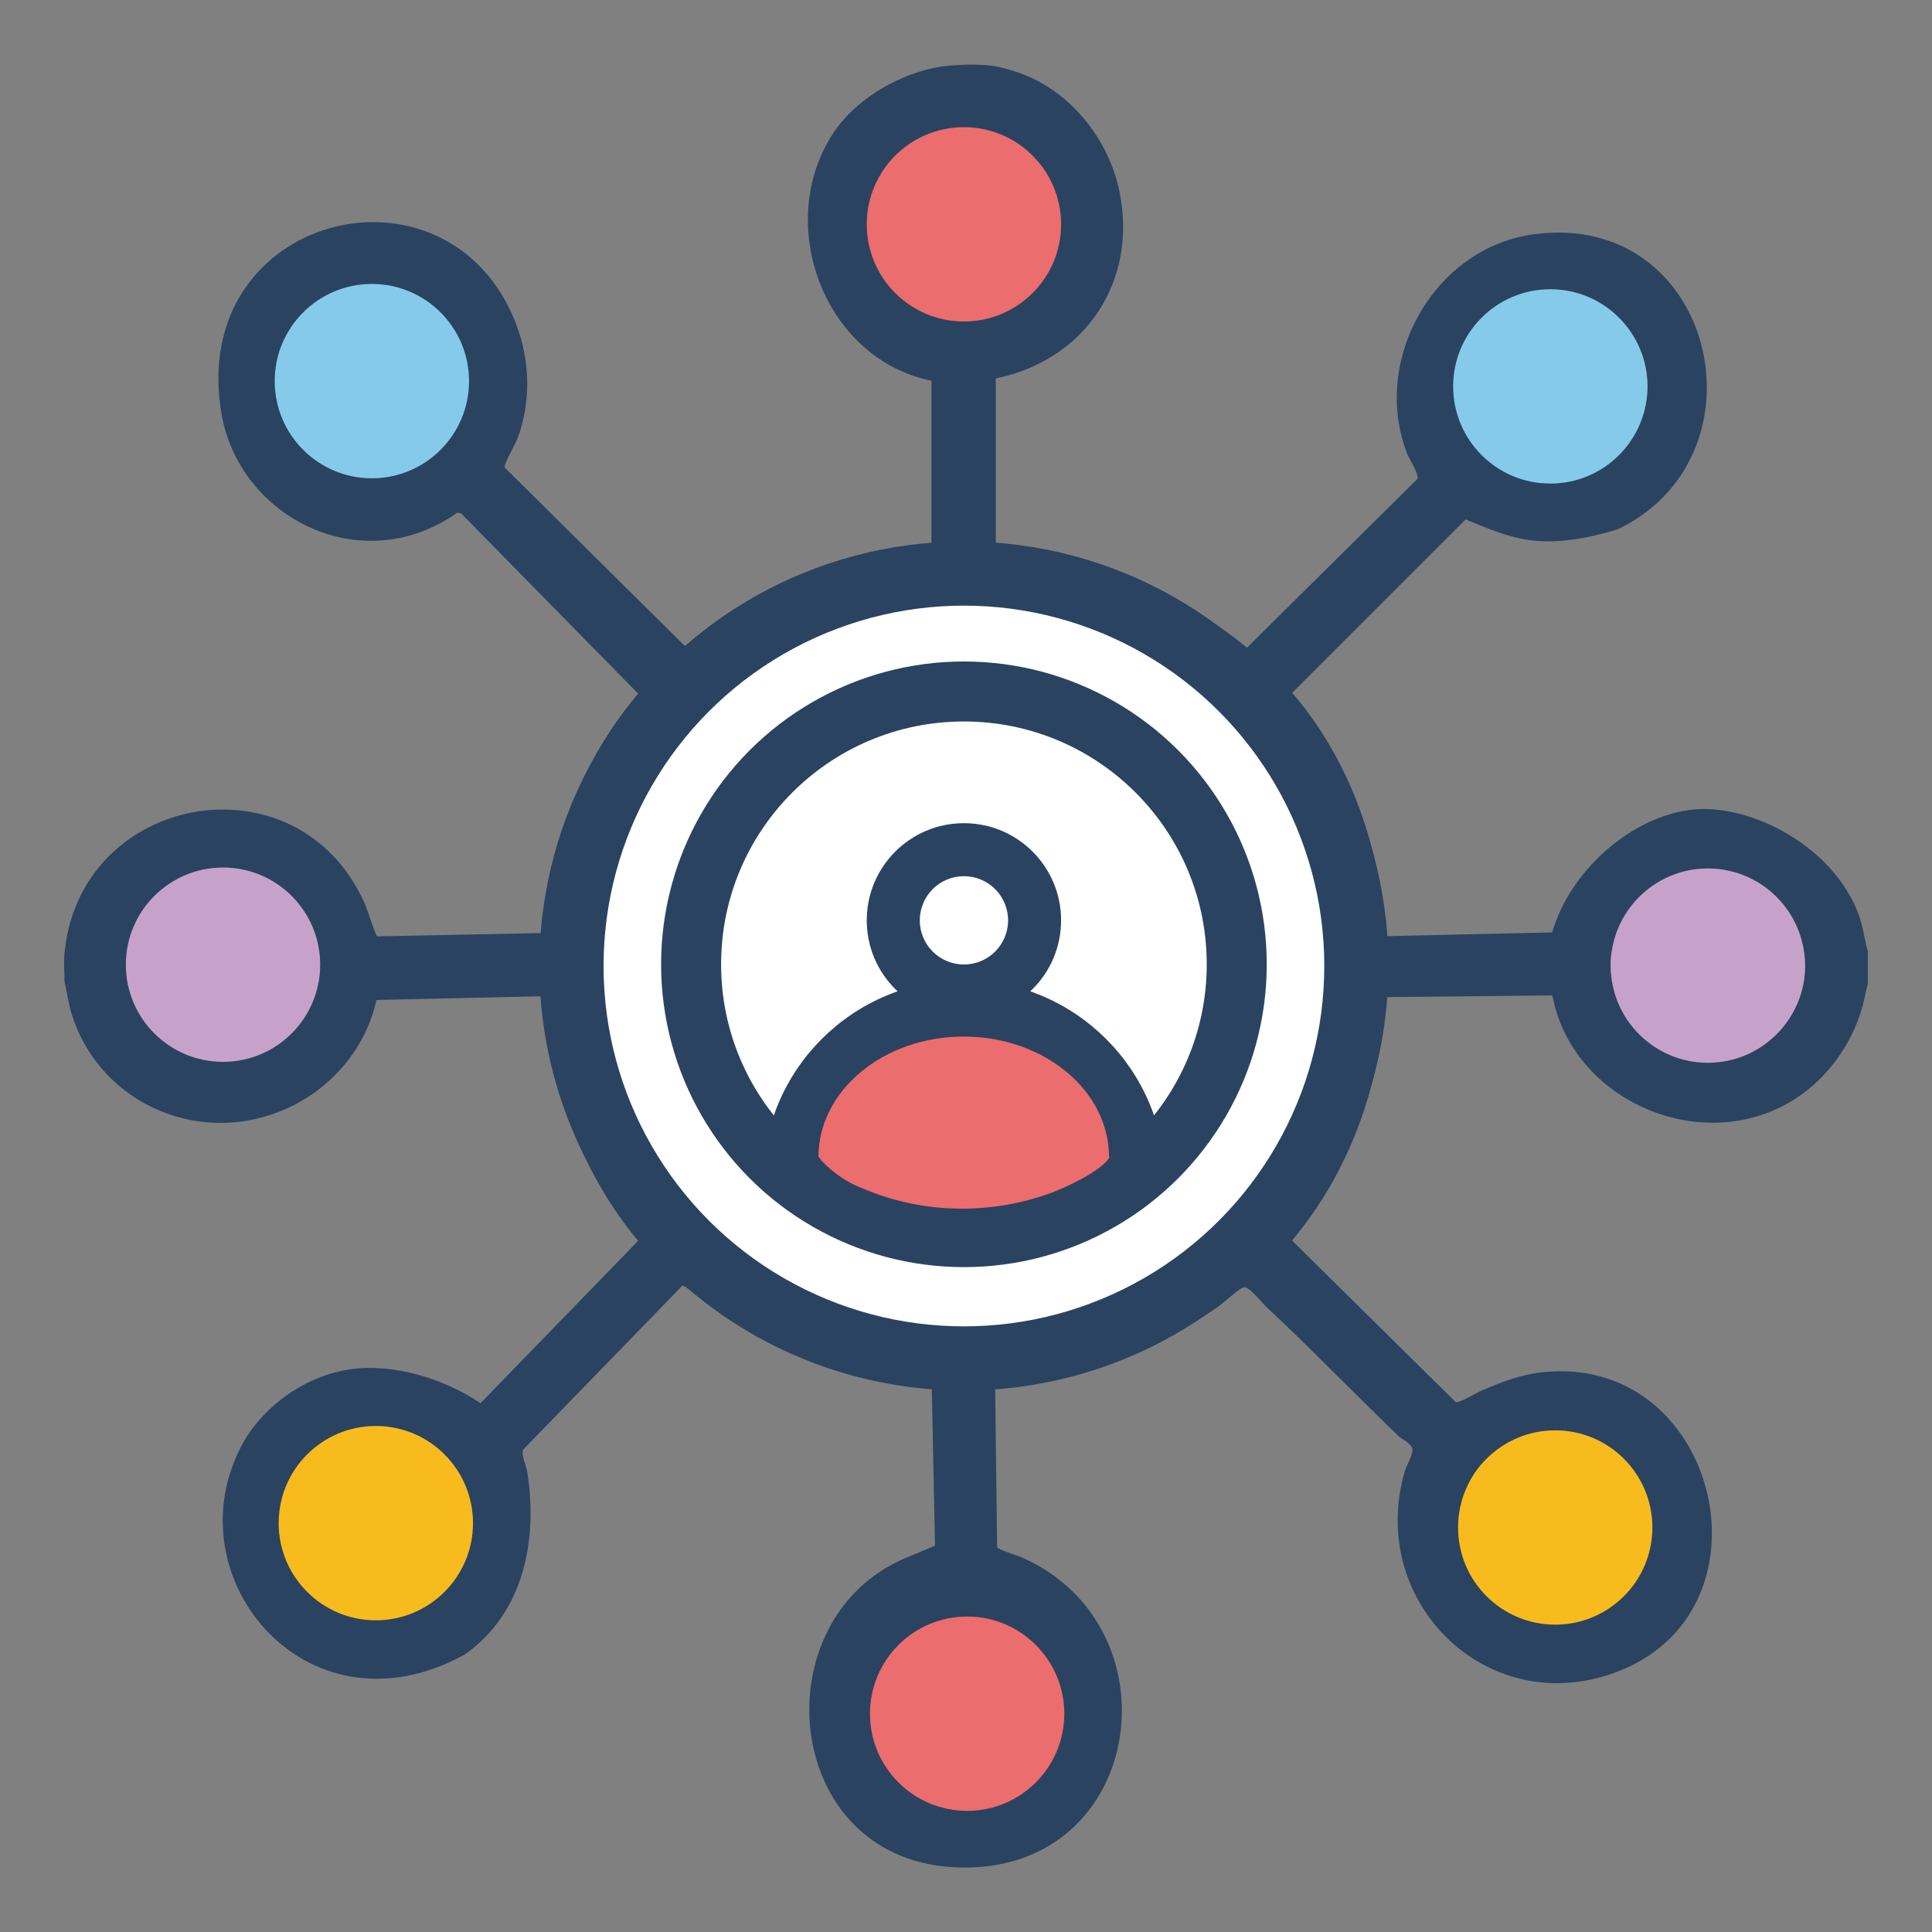
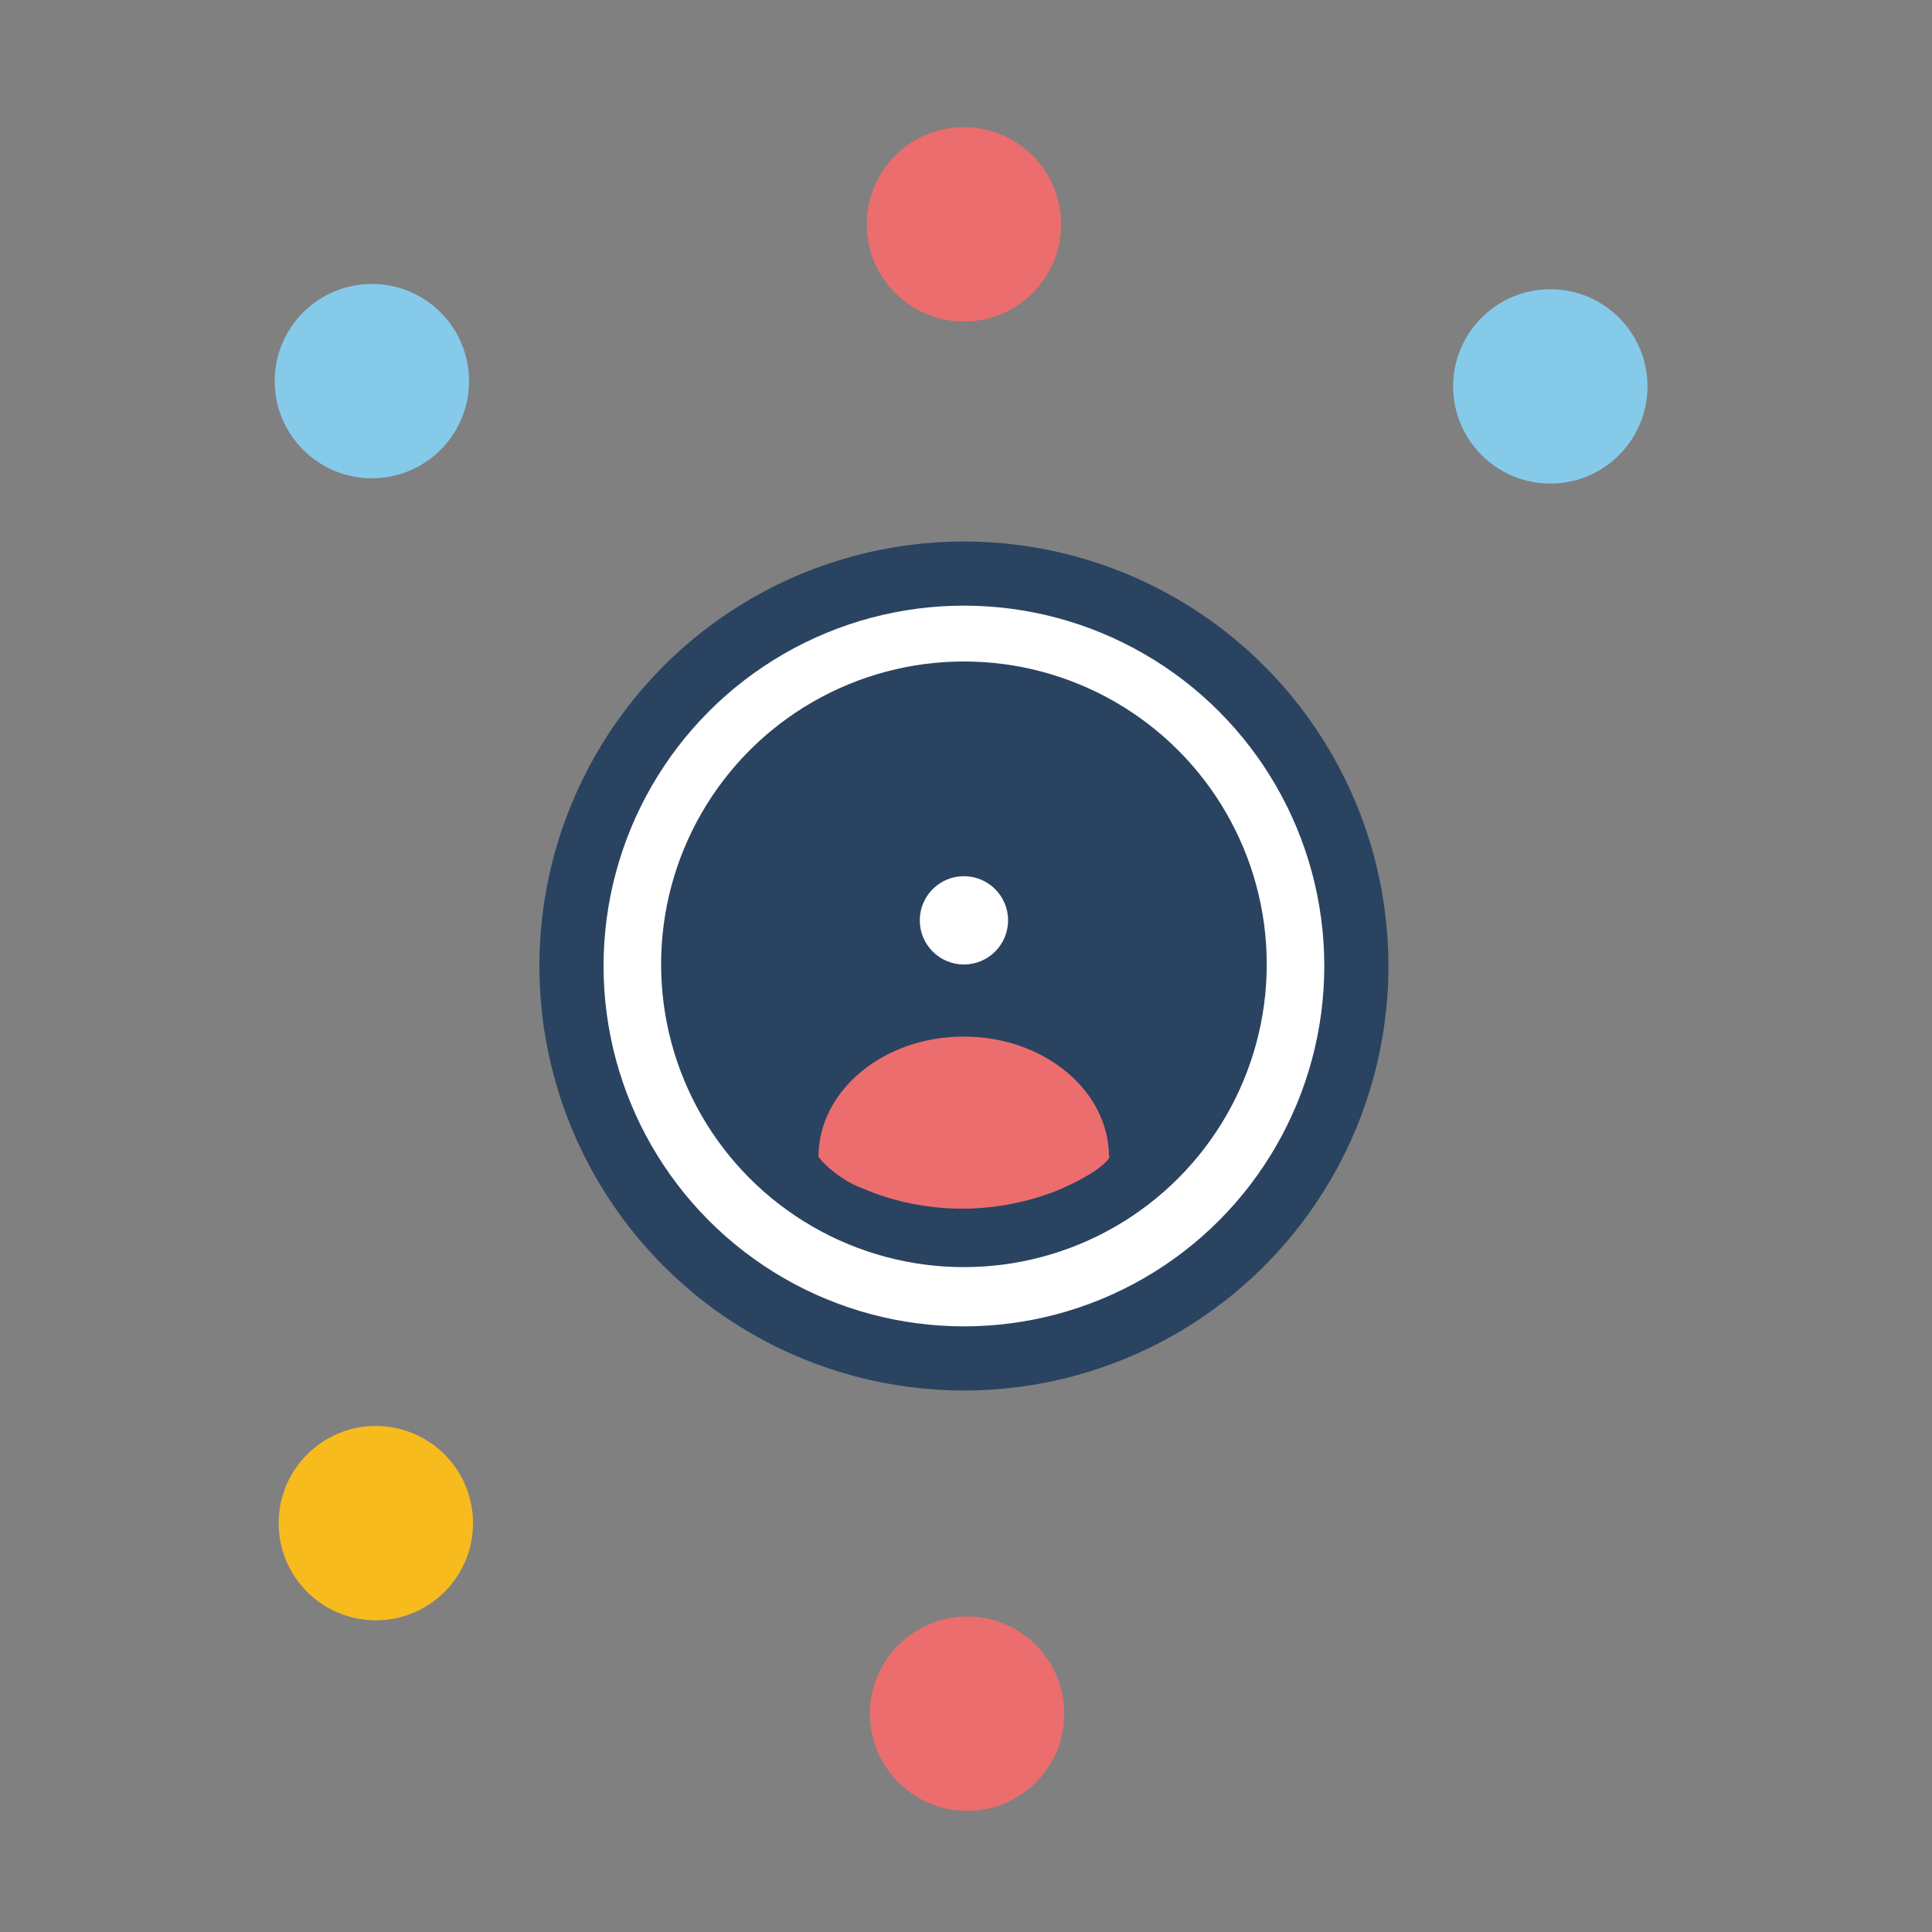
<svg xmlns="http://www.w3.org/2000/svg" id="_レイヤー_1" version="1.1" viewBox="0 0 1024 1024">
  <rect x="0" y="0" width="1024" height="1024" fill="#808080" stroke="none" />
  <defs>
    <style>
      .st0 {
        fill: #86caea;
      }

      .st1 {
        fill: #ec6d6d;
      }

      .st2 {
        fill: #ec6d6d;
      }

      .st3 {
        fill: #2a4361;
      }

      .st4 {
        fill: #fff;
      }

      .st5 {
        fill: #2a4361;
      }

      .st6 {
        fill: #c6a2ca;
      }

      .st7 {
        fill: #f7bb1e;
      }
    </style>
  </defs>
-   <path class="st5" d="M511.4,34.3c1.4,0,6.5-.3,13.8.5,4.1.4,8.2,1.7,12.2,2.9,28.5,8.7,50.2,35.2,56,64.1,9.6,47.7-18.4,89.1-65.6,98.8v91.2c48.4,3.1,95.7,20.4,133.1,51.5l90.3-89.4c1.1-2.5-4.2-10.3-5.4-13.5-19.3-49.7,14.5-109.6,67.7-116.3,94.8-12.2,124.9,115.4,45.7,155.6-1.3.7-2.7,1.2-4.2,1.6-38.4,10.9-53,4.4-78.2-6l-91.9,91.9c30.7,35.8,46.8,82,49.5,129l88.3-2c8.9-31.1,39.6-60,72.1-64.8,32.5-4.9,80.9,20.6,91.9,60.3,1.3,4.9,1.8,9.8,3.3,14.5v17.2c-1.3,4.5-1.8,9-3.3,13.5-5.4,18.8-18.4,36.7-34.9,47.3-48.6,31.6-118.5,1.8-129-54.6l-88.5.9c-2.7,47-19.1,92.8-49.5,129l86.7,85.6c2,.7,11-4.9,13.7-6,9.9-4.3,20.1-8.3,30.9-9.6,93.2-11.6,127.2,122.8,43.7,157.5-69.5,28.9-135.8-35-115.2-105.3.9-3.1,5.1-9.8,3.8-12.5s-5.2-4.3-6.9-5.8c-23.8-22.9-46.6-46.6-70.8-69.2-2.2-2.2-8.9-10.7-11.6-9.9s-11.2,8.7-13.4,10.3c-34.9,23.3-76,37.8-118.3,39.4l1.1,88c.5,1.4,11,4.5,13.4,5.6,84.5,37.6,64.1,170.5-37.6,164-90.1-5.8-100.8-131.3-24.6-163.7,76.2-32.3,11.7-3.1,14.5-4.5s1.3-.5,1.4-1.3l-1.8-88c-43.2-2.3-84.2-17.2-119.6-41.7-2.2-1.6-11-9.4-12.6-8.9l-84.2,86.7c-1.4,3.1,1.4,7.9,2,11.6,5.8,36.1-1.6,75.1-33.2,97.2-85.3,46.9-158.9-45.2-115.1-116.1,12.5-18.8,33.2-32,54.2-35.1,23.3-3.4,50,4.9,69.4,17.9l83.5-86c-30.3-36.7-47-82.2-49.5-129.7l-89.2,2c-5.8,27.1-26.4,49.7-52,59.4-45.2,17.5-95.9-6.3-109.8-52.9-1.6-5.6-2.3-11.2-3.6-16.8.2-4.3-.4-9.2,0-13.5,7.2-85.8,123.4-107.1,159.1-27.6,1.3,2.7,5.8,17.3,6.7,17.7l88.7-1.8c1.6-8.1,1.8-16.3,3.1-24.4,6.1-37.6,22-73.7,46.6-102.4l-93.9-95.6-2-.4c-50.8,35.9-115.6,2.6-125-52.4-18.2-106.3,120.3-140.4,156.1-47.7,7.4,19.3,8.1,41,.9,60.5-1.1,3.1-7.6,14.1-6.9,15.7l95.6,94.7c37.4-29.8,82.7-46.6,130.6-50.6v-90.1c-57.1-11.6-83.6-83.5-52-131.3,12.8-19.5,38.8-33.8,62.1-35.8M474.3,151.6c0,.9.5,1.3.9,1.8,1.8,2.3,3.8,4.7,6.3,6.3s.9.9,1.8.9c27.8,21.7,68.6,4.2,73.7-30.8,0-.2.5-6,.5-7.2.4-3.4,4.8-6.6,3.5-9.8-2.9-41.2-54.4-54.9-83.1-33.1-21.3,16.2-21.5,52.7-3.6,71.9ZM148.4,185c-1.4,4.3-1.4,11,0,15.4,1.6,24.4,26.2,55.6,52.7,52.4,43.2-5.6,60.9-57.6,30-88.5-23.1-23.1-67.7-16-82.7,20.8ZM817.3,157.2c-43.4,4.7-64.3,75-17.5,91,31.1,10.7,53.8-3.3,72.4-33.2,6.3-35-19.9-61.6-55.1-57.8h.2ZM640.1,368.7c-76-64.3-206.5-58.5-273.3,16.3-40.1,45-51.7,108.4-41.2,166.9,35.8,200.5,348.3,195.6,374.5-10.7,8.1-64.3-9.6-129.9-59.8-172.5h-.2ZM900.6,462.3c-17.7,1.4-38.3,20.1-44.6,36.1-9.2,23.5,9.6,50.4,31.1,59.1,42.6,17,84-24.4,64.8-66.7-6.5-14.3-22-26.9-37.8-28.5-3.4-1.4-9.9-1.4-13.5,0ZM69,504.8c-1.4,4-1.4,10.7,0,14.5,1.6,23.7,27.5,44.8,51.1,42.4,42.8-4.3,64.8-50.8,34.3-84-30.5-33.2-82.6-14.1-85.3,27.1h-.2ZM154.2,794.2c-1.1,6.7-4.8,6.5-3.9,13.2,2,13.7,6.9,21.3,15.4,31.6,8.5,10.3.2,1.1.9,1.8,2,2.2,3.1,3.4,5.4,5.4,2.3,2,1.6.7,1.8.9,17.9,14.3,33.4,9.2,52.2-6.3,18.8-15.5,21-17.3,21.9-35.2,1.4-3.6-1.3-7.9-2.7-11.3-.5-9.2-4.4-13.8-11.6-19.7-26.2-21.1-73-18.7-79.3,19.7ZM861.8,776.6c-.2-.4-.2-1.1-.9-1.8-1.6-2-2.3-2.9-4.5-4.5s-1.4-.7-1.8-.9c-21.5-14.6-43.5-9.9-64.7,2.5-21.1,15.7-18.1,50.8-2,69.2,40.1,46.1,117.2-5.4,74.1-64.5h-.2ZM543.9,873.2c-66.8-44.8-111.6,51.5-55.6,77.7,56,26.2,3-18.1,16-30,.9,0,40,25,40.5,24.6,2.2-1.6,2.9-2.5,4.5-4.5s.7-1.4.9-1.8c16.1-22.2,14.3-36.2-.9-58.4" />
  <circle class="st3" cx="510.9" cy="512" r="225" />
  <circle class="st4" cx="510.9" cy="512" r="191" />
  <circle class="st3" cx="510.9" cy="511.1" r="160.5" />
-   <circle class="st6" cx="905.2" cy="511.8" r="51.5" />
-   <circle class="st6" cx="118.2" cy="511.3" r="51.5" />
  <circle class="st0" cx="821.7" cy="204.8" r="51.5" />
  <circle class="st0" cx="197.1" cy="202" r="51.5" />
-   <circle class="st7" cx="824.3" cy="809.6" r="51.5" />
  <circle class="st7" cx="199.2" cy="807.3" r="51.5" />
  <circle class="st1" cx="512.6" cy="908.3" r="51.5" />
  <circle class="st1" cx="510.9" cy="118.9" r="51.5" />
-   <circle class="st4" cx="510.9" cy="511.1" r="128.7" />
  <circle class="st3" cx="510.9" cy="487.8" r="51.5" />
  <path class="st3" d="M404.3,626.1c0-58.9,47.7-106.6,106.6-106.6s106.6,47.7,106.6,106.6" />
  <path class="st2" d="M538.7,556.8c28,3.4,43.1,39,49.3,56.5-.4,2-8.4,10-30.2,18.7-30.9,11.5-67.2,12.2-100.8-2.2-12.8-4.7-23.3-15.7-23-16.9,3.2-13.4,12.2-27.2,17.1-32.7,5.7-6.4,10.3-13.4,22.9-19.1,23.4-6.3,33.2-7,59.3-5.8" />
  <circle class="st4" cx="510.9" cy="487.8" r="23.4" />
  <path class="st1" d="M433.8,613.2c0-35.2,34.5-63.8,77-63.8s77,28.6,77,63.8" />
</svg>